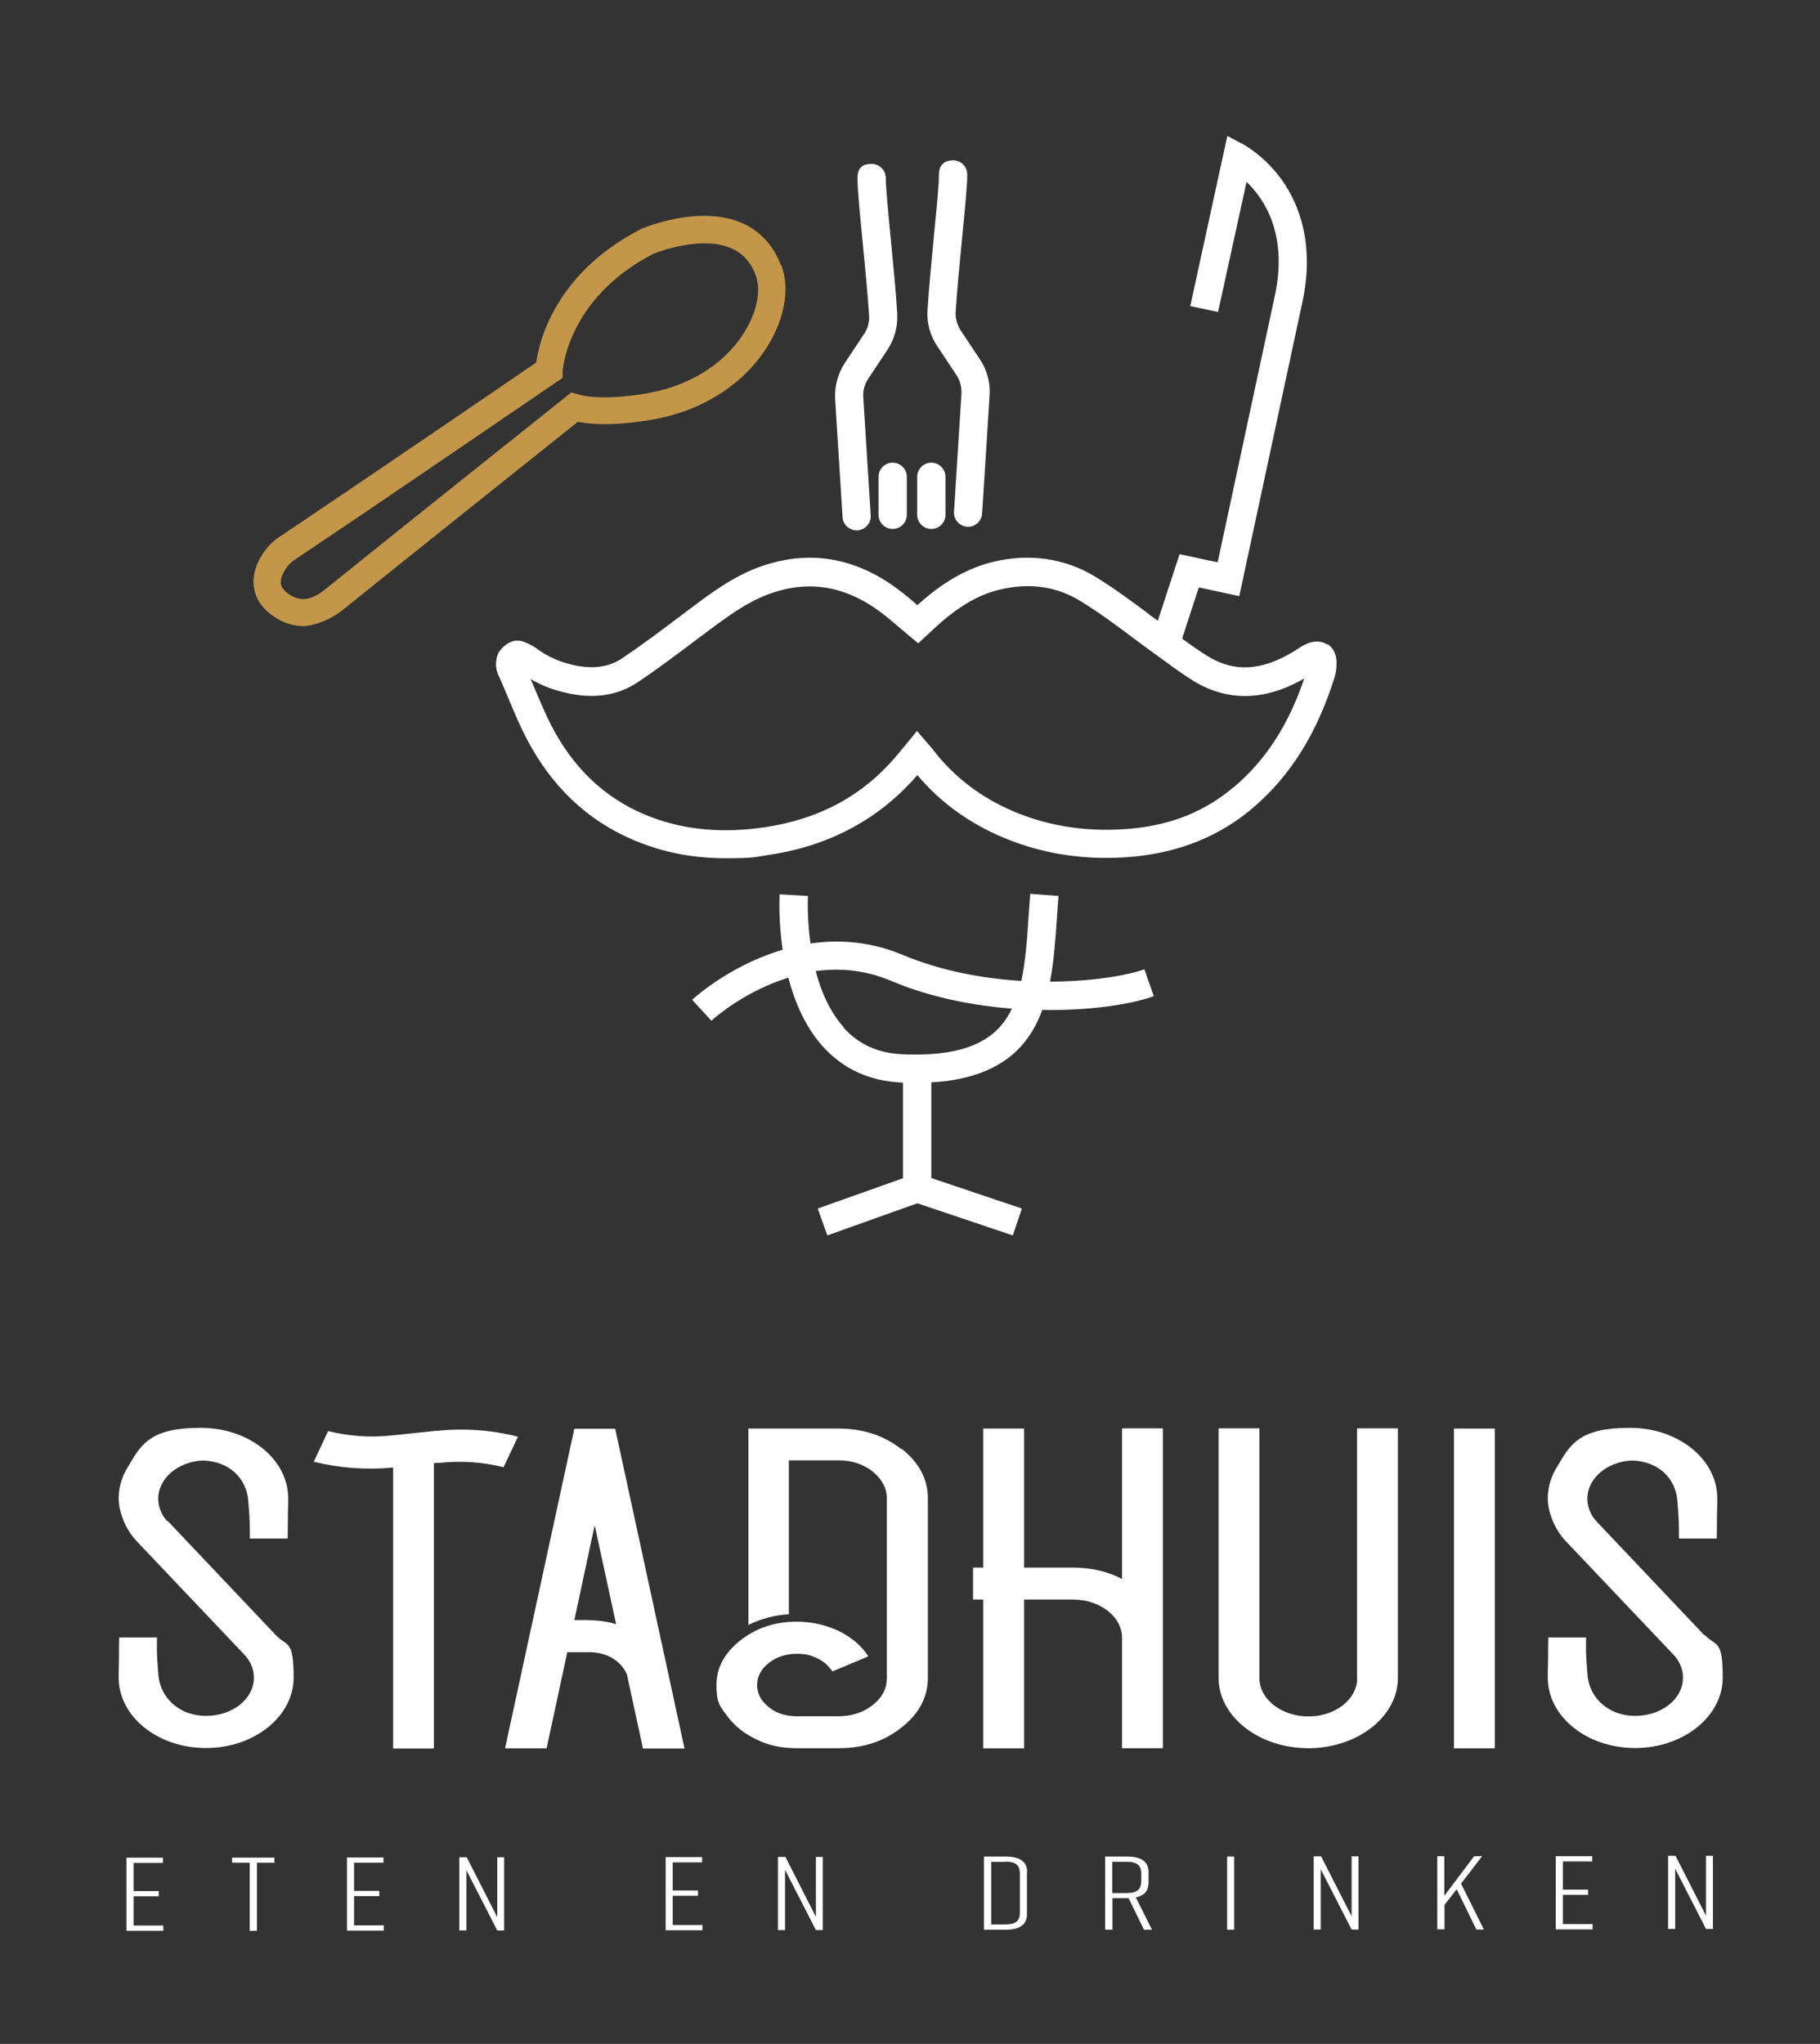
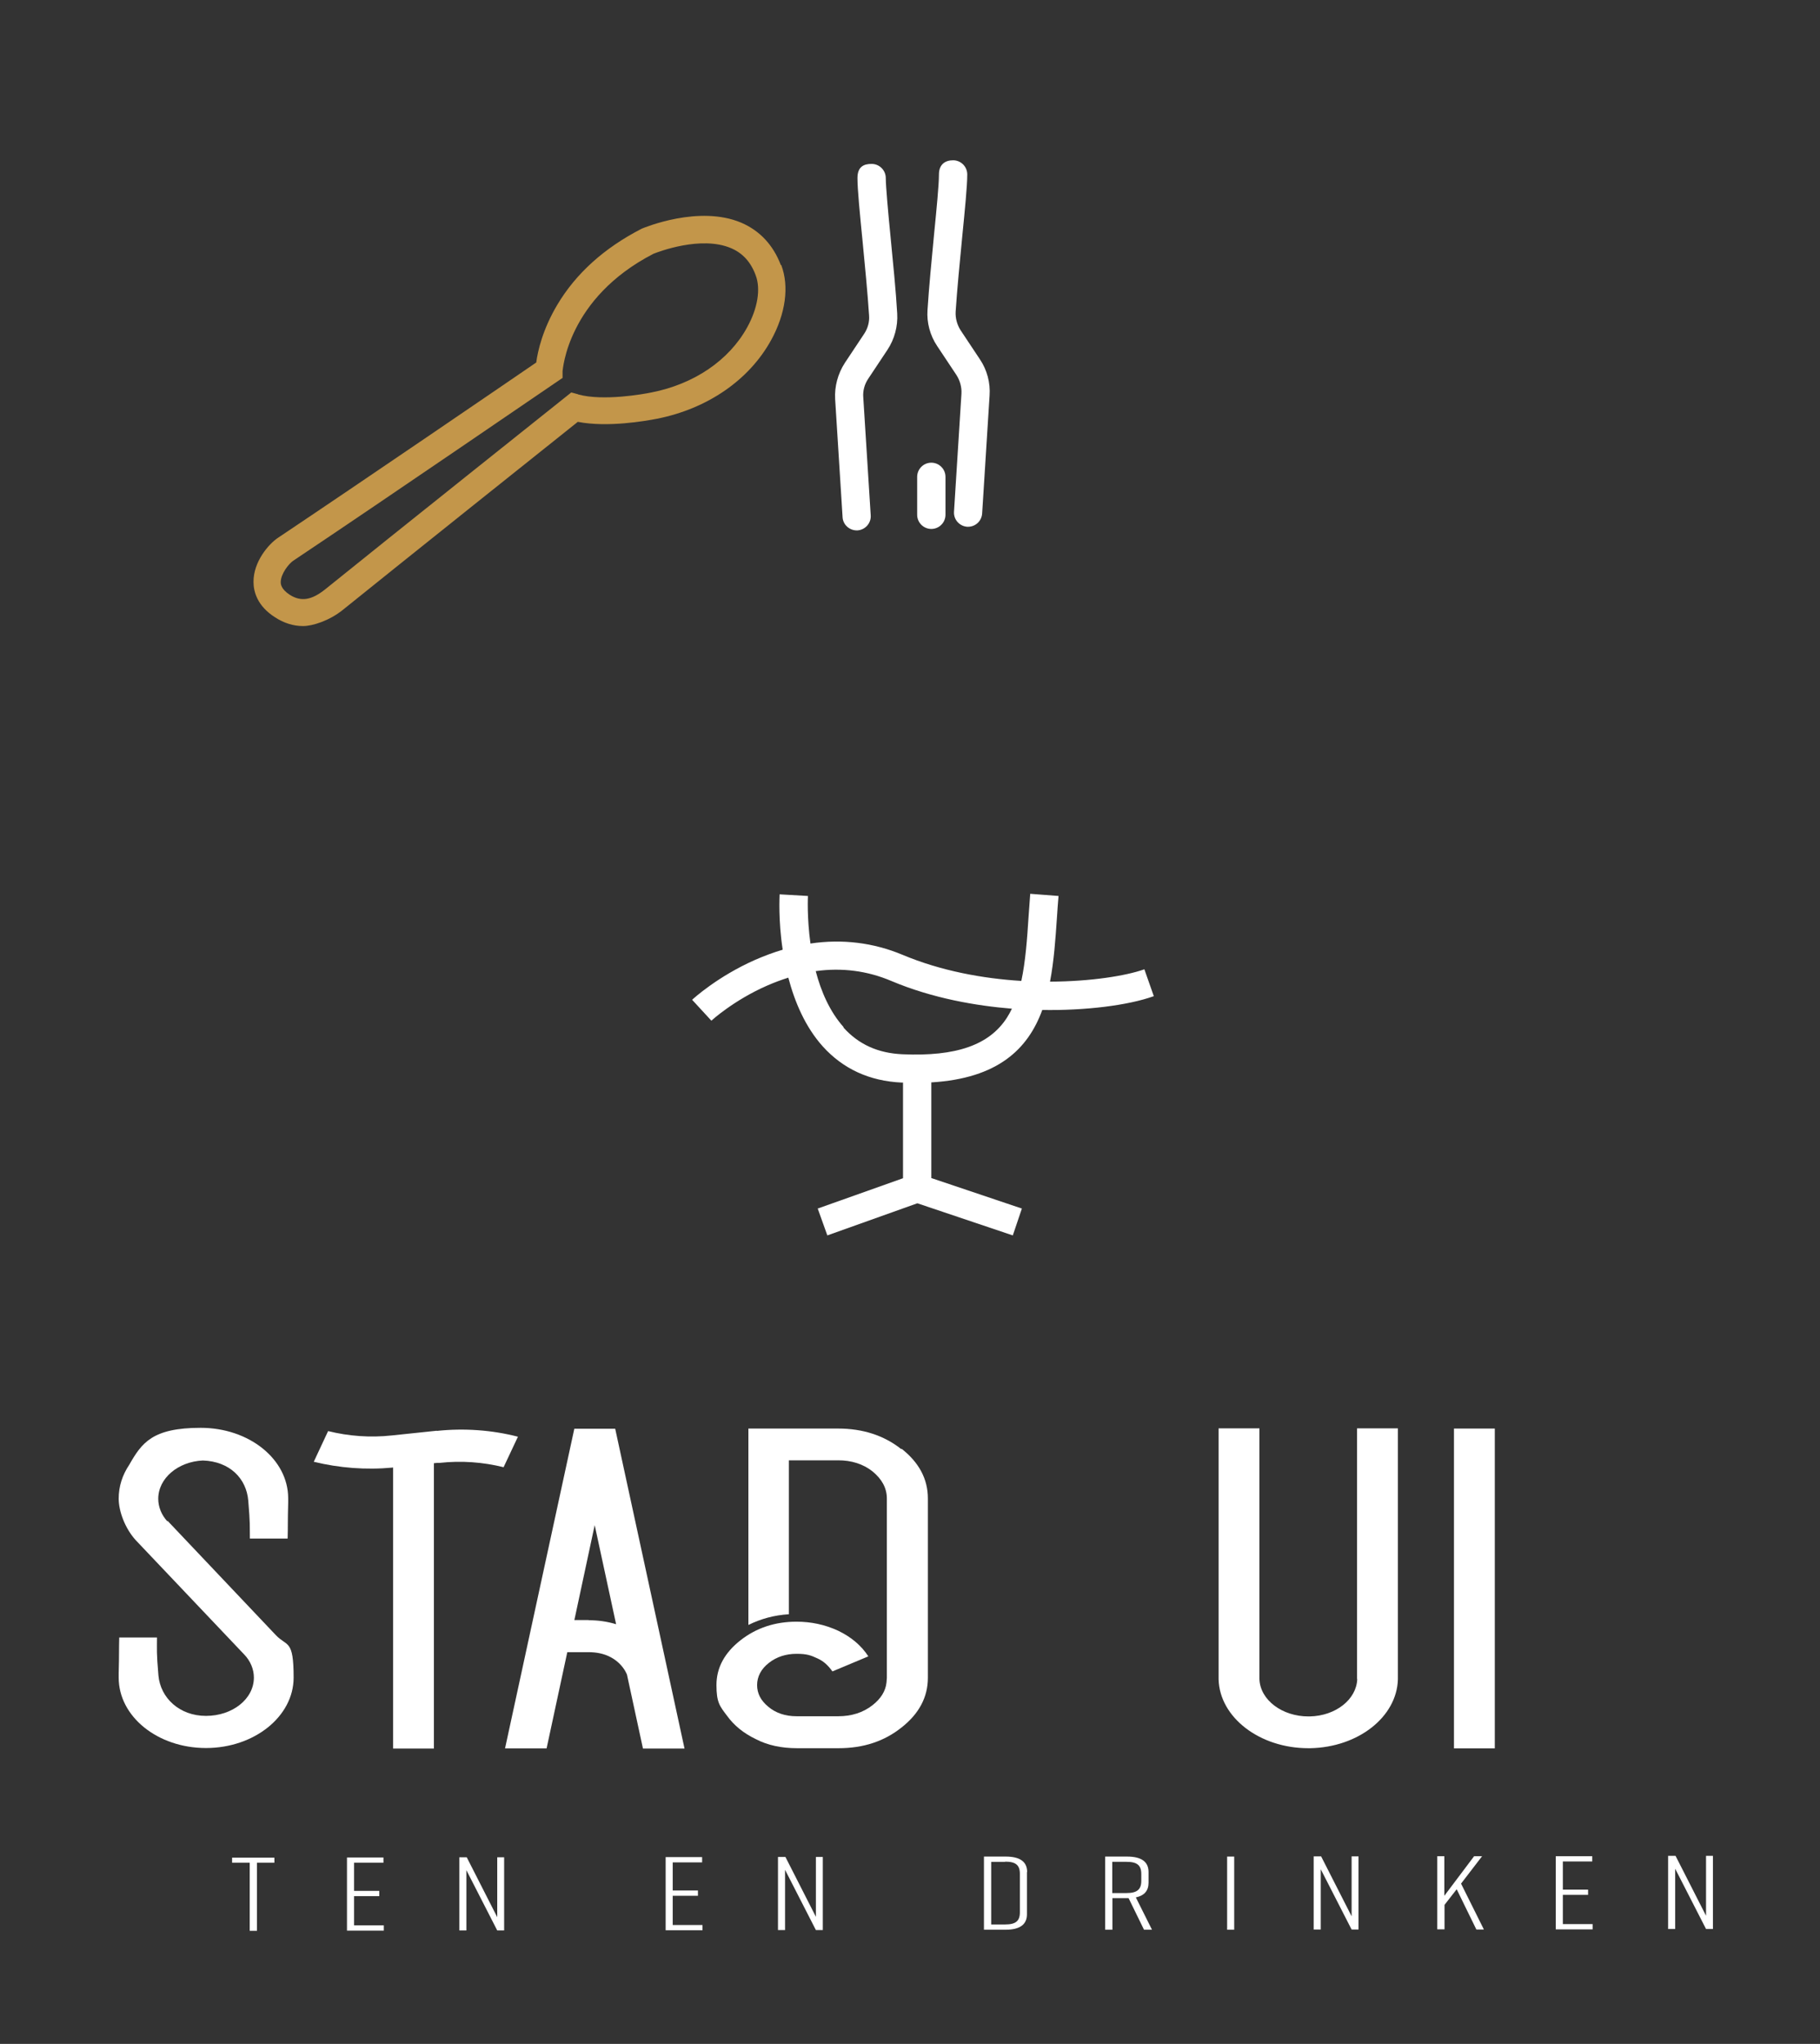
<svg xmlns="http://www.w3.org/2000/svg" id="Laag_1" data-name="Laag 1" viewBox="0 0 1002.9 1126">
  <rect x="0" y="0" width="1002.9" height="1126" fill="#333333" stroke="none" />
  <defs>
    <style>      .cls-1 {        fill: #c3964a;      }      .cls-1, .cls-2 {        stroke-width: 0px;      }      .cls-2 {        fill: #fff;      }    </style>
  </defs>
  <g>
-     <path class="cls-2" d="M69.7,1063.7v-40.3h20.1v2.9h-16.2v15.5h13.9v2.9h-13.9v16.1h16.4v2.9h-20.4Z" />
    <path class="cls-2" d="M151.3,1026.2h-9.7v37.5h-4v-37.5h-9.7v-2.8h23.3v2.8h0Z" />
    <path class="cls-2" d="M191.2,1063.6v-40.3h20.1v2.9h-16.2v15.5h13.9v2.9h-13.9v16.1h16.4v2.9h-20.4Z" />
    <path class="cls-2" d="M253.1,1063.5v-40.3h4.1l16.8,33v-33h3.8v40.3h-3.8l-17-33.2v33.2h-3.8Z" />
    <path class="cls-2" d="M366.8,1063.4v-40.3h20.1v2.9h-16.2v15.5h13.9v2.9h-13.9v16.1h16.4v2.9h-20.4Z" />
    <path class="cls-2" d="M428.7,1063.3v-40.3h4.1l16.8,33v-33h3.8v40.3h-3.8l-17-33.2v33.2h-3.8Z" />
    <path class="cls-2" d="M565.9,1031.3v23.3c0,5.6-3.9,8.5-11.7,8.5h-12v-40.3h12c7.8,0,11.8,2.8,11.8,8.5h0ZM553.9,1025.7h-7.7v34.5h7.7c5.8,0,8.1-1.9,8.1-6.7v-21.2c0-4.8-2.3-6.7-8.1-6.7h0Z" />
    <path class="cls-2" d="M630.4,1063.1l-8.5-17.4h-8.9v17.4h-4v-40.3h12.1c7.8,0,11.8,2.8,11.8,8.5v5.9c0,4.4-2.3,7.1-7,8.1l8.9,17.8h-4.4ZM628.9,1036.2v-3.8c0-4.8-2.3-6.7-8.1-6.7h-7.9v17.2h7.9c5.8,0,8.1-2,8.1-6.7h0Z" />
    <path class="cls-2" d="M676.2,1063.1v-40.3h3.9v40.3h-3.9Z" />
    <path class="cls-2" d="M723.9,1063v-40.3h4.1l16.8,33v-33h3.8v40.3h-3.8l-17-33.2v33.2h-3.8Z" />
    <path class="cls-2" d="M813.5,1062.9l-10.8-22.1-6.7,8.6v13.5h-4v-40.3h3.9v21.8l16.4-21.8h4.4l-11.6,15.1,12.6,25.3h-4.2Z" />
    <path class="cls-2" d="M857.3,1062.9v-40.3h20.1v2.9h-16.2v15.5h13.9v2.9h-13.9v16.1h16.4v2.9h-20.4Z" />
    <path class="cls-2" d="M919.2,1062.7v-40.3h4.1l16.8,33v-33h3.8v40.3h-3.8l-17-33.2v33.2h-3.8Z" />
  </g>
  <g>
    <path class="cls-2" d="M316.5,787l-38.2,176.2h22.9l11.4-53h11.8c16.8,0,21.1,12.4,21.1,12.4l8.8,40.7h22.9l-38.2-176.2h-22.5,0ZM324.4,892.5h-7.9l11.2-52.3,11.8,54.6c-4.9-1.5-9.9-2.2-15.1-2.2h0Z" />
    <path class="cls-2" d="M496.6,798.3c-9.5-7.5-21.1-11.3-34.8-11.3h-49.4v108.2c6.9-3.4,14.2-5.4,22.3-5.9v-84.8h27.2c7.3,0,13.7,2,18.9,6.1,5.2,4.3,7.9,9.2,7.9,15v98.8l-.2,2.5c-.5,4.8-3.2,9-7.7,12.5-5.2,4.1-11.6,6.1-18.9,6.1h-22.9c-6.3,0-11.6-1.8-15.7-5.3-4.1-3.4-6.1-7.3-6.1-11.9s2.2-8.9,6.5-12.2c4.3-3.4,9.5-5,15.3-5s7.9.9,11.4,2.5c3.6,1.6,6.1,4.1,8.3,7.2l19.8-8.3c-3.9-6-9.5-10.7-16.6-14.1-7.3-3.4-15-5-23-5-11.8,0-22.1,3.4-30.8,10.2-8.8,6.9-13.3,15.1-13.3,24.7s1.8,11.6,5.8,16.9c3.9,5.4,9.2,9.7,15.9,12.9,6.5,3.4,14.2,5,22.7,5h22.9c13.7,0,25.2-3.8,34.8-11.5,9.5-7.5,14.4-16.6,14.4-27.3v-98.8c0-10.7-4.9-19.8-14.4-27.3h-.1Z" />
-     <path class="cls-2" d="M618.3,869.9c-8.1-4.3-17.4-6.3-27-6.3h-27v-76.6h-22.5v76.6h-5.6v17.6h5.6v82h22.5v-82h27c14.8,0,27,9.4,27,21.1v60.8h22.5v-176.2h-22.5v82.9h0Z" />
    <path class="cls-2" d="M747.9,925c-.4,11.2-11.8,20.3-26.2,20.6h-.7c-14.4,0-26.6-9-27-20.6v-138.1h-22.5v138.3c.6,21,22.7,37.9,49.4,37.9h1.1c26.4-.5,47.7-17.2,48.3-37.9v-138.3h-22.5v138.1h0Z" />
    <rect class="cls-2" x="801.2" y="787" width="22.5" height="176.2" />
    <path class="cls-2" d="M240.7,788.2l-24.8,2.6c-11.9,1.3-23.8.4-35.1-2.4l-7.9,16.9c13.9,3.4,28.7,4.6,43.5,3.2h0c0-.1.2-.1.2-.1v154.9h22.5v-157.2l2-.2h0c0,.1,1.3,0,1.3,0,11.9-1.3,23.8-.4,35.1,2.4l7.9-16.8c-14.3-3.7-29.7-4.8-44.7-3.2h0Z" />
    <path class="cls-2" d="M92.2,838.1c-3.2-3.5-5-7.9-5-12.4,0-11.3,10.9-20.5,24.6-21.1,14.9.5,24,10,25,22.1,1.1,12.9.8,13.8.9,20.9h20.8c.2-6.7,0-9.1.3-19.8v-2.4c0-21.5-21.5-38.8-48.2-38.8s-32.5,8.3-39.4,20.4c-3.7,5.5-5.8,11.8-5.8,18.6s3.4,16.3,9.4,22.9l59.7,62.9c3.6,3.7,5.4,8.3,5.4,12.8,0,11.8-11.8,21.1-26.4,21.1s-25.1-9.9-26.2-22.3c-1.1-12.9-.8-13.8-.8-20.9h-20.8c-.2,6.7,0,9.1-.3,19.7v2.4c0,21.5,21.5,38.8,48.1,38.8s48.3-17.4,48.3-38.8-3.6-16.8-9.9-23.5l-59.5-62.8h-.1Z" />
-     <path class="cls-2" d="M939.2,900.9l-59.5-62.8c-3.2-3.5-5-7.9-5-12.4,0-11.3,10.9-20.5,24.6-21.1,14.9.5,24,10,25,22.1,1.1,12.9.8,13.8.9,20.9h20.8c.2-6.7,0-9.1.3-19.8v-2.4c0-21.5-21.5-38.8-48.2-38.8s-32.5,8.3-39.4,20.4c-3.7,5.5-5.8,11.8-5.8,18.6s3.4,16.3,9.4,22.9l59.7,62.9c3.6,3.7,5.4,8.3,5.4,12.8,0,11.8-11.8,21.1-26.4,21.1s-25.1-9.9-26.2-22.3c-1.1-12.9-.8-13.8-.8-20.9h-20.8c-.2,6.7,0,9.1-.3,19.7v2.4c0,21.5,21.5,38.8,48.1,38.8s48.3-17.4,48.3-38.8-3.6-16.8-9.9-23.5h-.1Z" />
  </g>
  <path class="cls-2" d="M574.3,556.4c23.7.4,47.3-2.5,61.5-7.6l-5.2-14.8c-10.2,3.6-29.4,6.7-52,6.8,2.2-11.4,3-23.4,3.8-35,.3-4,.5-8.1.9-12.2l-15.6-1.2c-.3,4.1-.6,8.3-.9,12.4-.8,12.6-1.7,24.8-4,35.6-21.2-1.3-44.3-5.5-65.5-14.4-16-6.7-33.2-8.8-50.7-6.2-2-14.4-1.4-25.8-1.4-26.2h0l-15.6-.9c0,1.1-.8,14.1,1.7,30.5-5.1,1.5-10.1,3.4-15.2,5.6-20.8,9.2-34.2,21.5-34.7,22l10.6,11.5c0,0,12.3-11.3,30.9-19.4,3.9-1.7,7.7-3.1,11.5-4.3,3.5,13.3,9.3,27.1,19,37.9,11.2,12.4,25.8,19.1,43.5,19.9h.7v52.7l-47,16.7,5.3,14.8,49.6-17.7,52.6,17.7,5-14.8-49.9-16.8v-52.7c36.8-2.2,53.3-18.5,61.1-39.8h0ZM464.9,565.9c-7.7-8.6-12.5-19.8-15.4-30.9,14.4-2,28.4-.2,41.6,5.4,23,9.7,47,13.7,66.5,15.3-.8,1.7-1.7,3.3-2.7,4.9-9.7,15.1-27.9,21.5-57.6,20.2-13.5-.6-24.1-5.4-32.5-14.7v-.2Z" />
  <path class="cls-1" d="M430.3,146.1c-4.2-11.1-11.6-19-21.8-23.4-23.3-9.9-53.4,2.7-54.7,3.2l-.4.2c-20.4,10.5-36,24.5-46.3,41.8-8.1,13.6-10.8,25.6-11.6,31.8-16.5,11.3-96,65.6-142.2,96.5-5.3,3.5-13.7,13.3-13.6,24.4,0,5.4,2.1,13.3,11.9,19.5,4.9,3.2,10.1,4.8,15.4,4.8s14.6-3,21.9-8.9c31-25,112.4-90,129.5-103.6,16.4,3.2,37.4-.5,43.6-1.7,27.8-5.5,50.8-21.3,62.9-43.3,8-14.5,10.1-29.6,5.6-41.4h-.2ZM318.5,217.2l-3.7-1-3,2.4c-4,3.2-98.5,78.5-132.4,105.9-7.7,6.2-13.5,7.1-19.7,3.2-4.9-3.2-5-6-5-7,0-4.6,4.5-10.2,6.9-11.8,51.8-34.6,144.3-98,145.3-98.6l3.1-2.1v-3.8c.2-.4,2.4-40,50.1-64.6,2.8-1.1,26.2-10.1,42.7-3.1,6.4,2.7,10.9,7.6,13.6,14.9,2.9,7.6,1.1,18.3-4.7,28.8-10,18.1-29.2,31.2-52.7,35.8-4.3.9-26.6,4.9-40.4,1.1h0Z" />
  <path class="cls-2" d="M472.1,292.2c-4.1,0-7.6-3.2-7.8-7.3l-4.1-65c-.4-7,1.5-14,5.3-19.9l10.7-16.1c2-3,3-6.6,2.7-10.2-.8-12.3-2.3-27.5-3.6-41-1.5-15.2-2.8-28.3-2.8-34.6s3.5-7.8,7.8-7.8,7.8,3.5,7.8,7.8,1.3,18.9,2.7,33.1c1.3,13.6,2.9,29,3.6,41.6.4,7-1.5,14-5.3,19.8l-10.7,16.1c-2,3-3,6.6-2.7,10.2l4.1,65c.3,4.3-3,8-7.3,8.3h-.5,0Z" />
  <path class="cls-2" d="M513.2,291.4c-4.3,0-7.8-3.5-7.8-7.8v-20.9c0-4.3,3.5-7.8,7.8-7.8s7.8,3.5,7.8,7.8v20.9c0,4.3-3.5,7.8-7.8,7.8Z" />
-   <path class="cls-2" d="M491.9,291.4c-4.3,0-7.8-3.5-7.8-7.8v-20.9c0-4.3,3.5-7.8,7.8-7.8s7.8,3.5,7.8,7.8v20.9c0,4.3-3.5,7.8-7.8,7.8Z" />
  <path class="cls-2" d="M533.5,290.2h-.5c-4.3-.3-7.6-4-7.3-8.3l4.1-65c.2-3.6-.8-7.2-2.7-10.2l-10.7-16.1c-3.9-5.8-5.8-12.9-5.3-19.8.8-12.6,2.3-28,3.6-41.6,1.4-14.1,2.7-27.5,2.7-33.1s3.5-7.8,7.8-7.8,7.8,3.5,7.8,7.8c0,6.3-1.3,19.4-2.8,34.6-1.3,13.5-2.8,28.7-3.6,41-.2,3.6.8,7.2,2.7,10.2l10.7,16.1c3.9,5.8,5.8,12.9,5.3,19.9l-4.1,65c-.3,4.2-3.7,7.3-7.8,7.3h0Z" />
-   <path class="cls-2" d="M731.4,355.1c-2.3-1.5-6.1-2.7-11.6-.3-2,.9-3.7,2-5.2,3-.6.4-1.1.8-1.7,1.1-17.5,10.6-32.4,11.6-46.9,2.9-4.8-2.9-9.4-6.2-14.2-9.7,0,0-.3-.2-.4-.3l9.2-28.2,22.3,4.8,34.8-162.1c6.9-32.1-2.1-53.8-10.8-66.4-9.6-13.8-21.1-19.9-21.5-20.2l-9.1-4.8-20.4,93.7,15.3,3.3,15.7-71.7c9.7,9.2,22.9,28.8,15.6,62.7l-31.5,146.8h-.2c0,.1-20.8-4.4-20.8-4.4l-12,36.7h0s-3.1-2.3-4.7-3.4h0c0-.1-.6-.6-.6-.6h0c-9.3-6.9-18.9-14-29-20.2-16.7-10.2-36.2-13.1-56.3-8.3-18.4,4.4-32.5,15.4-41.9,23.9-3.5-3.1-6.9-5.9-10.6-8.7-23.9-17.9-49.6-22-76.3-12.4-14.7,5.3-27.3,14.8-37.3,22.3l-6,4.5c-10.6,8-21.5,16.2-32.7,23.7-7.2,4.8-16.1,6-27,3.5-7.3-1.7-13.7-4.5-19.6-8.8l-.5-.4c-1.7-1.2-4.1-2.5-7-3.6-8-3-13.8,5.8-14,6.5-3,7.4.7,13.1.7,13.1,1.7,3.8,3.3,7.7,4.9,11.5,3.6,8.7,7.4,17.7,12.2,26.2,14.5,26,35.3,44.1,61.9,54,14.4,5.4,29.5,8,45.6,8s15.9-.6,24.3-1.9c33.2-5,60.6-19.8,81.4-43.9,12.7,15.1,28.8,26.7,47.8,34.6,22.1,9.2,46.2,12.7,71.5,10.3,25.4-2.4,47.5-11.4,65.7-26.9,20.7-17.7,35.4-41.3,45-72.2.7-2.3,1-4.8,1-7.5,0-6-2.7-9-5-10.5v.3ZM680.2,433.3c-15.9,13.6-34.6,21.2-57,23.2-22.7,2.1-44.3-1-64-9.2-18.4-7.7-33.7-19.3-45.3-34.6-.6-.7-1.1-1.4-1.7-2-.2-.3-.5-.6-.8-.9l-6.1-7.1-5.9,7.2c-.7.8-1.3,1.6-2,2.4-1.3,1.6-2.5,3.1-3.8,4.6-18.5,21.6-42.1,34.3-71.9,38.8-22.9,3.4-43.3,1.7-62.2-5.3-23-8.5-41.1-24.3-53.7-47-4.3-7.7-7.7-15.9-11.4-24.6-.7-1.6-1.3-3.1-2-4.7,6,3.5,12.4,6,19.6,7.6,15.2,3.5,28.3,1.5,39.2-5.7,11.5-7.7,22.6-16.1,33.4-24.2l6-4.5c11.8-8.8,21.7-15.9,33.3-20.1,21.7-7.9,41.9-4.5,61.6,10.2,3.3,2.5,6.6,5.3,10,8.2,1.7,1.4,3.4,2.9,5.2,4.4l5.3,4.4,8.5-7.9c13-12.1,24.3-18.8,36.5-21.7,16.3-3.9,31.2-1.8,44.5,6.4,9.8,6,19.4,13.1,28.6,20,4.4,3.3,8.9,6.6,13.5,9.9,1.7,1.2,3.4,2.5,5.1,3.7,4.9,3.6,10,7.3,15.4,10.6,18.8,11.2,39.2,10.7,60.6-1.6-8.6,25.4-21.2,44.9-38.5,59.6h0Z" />
</svg>